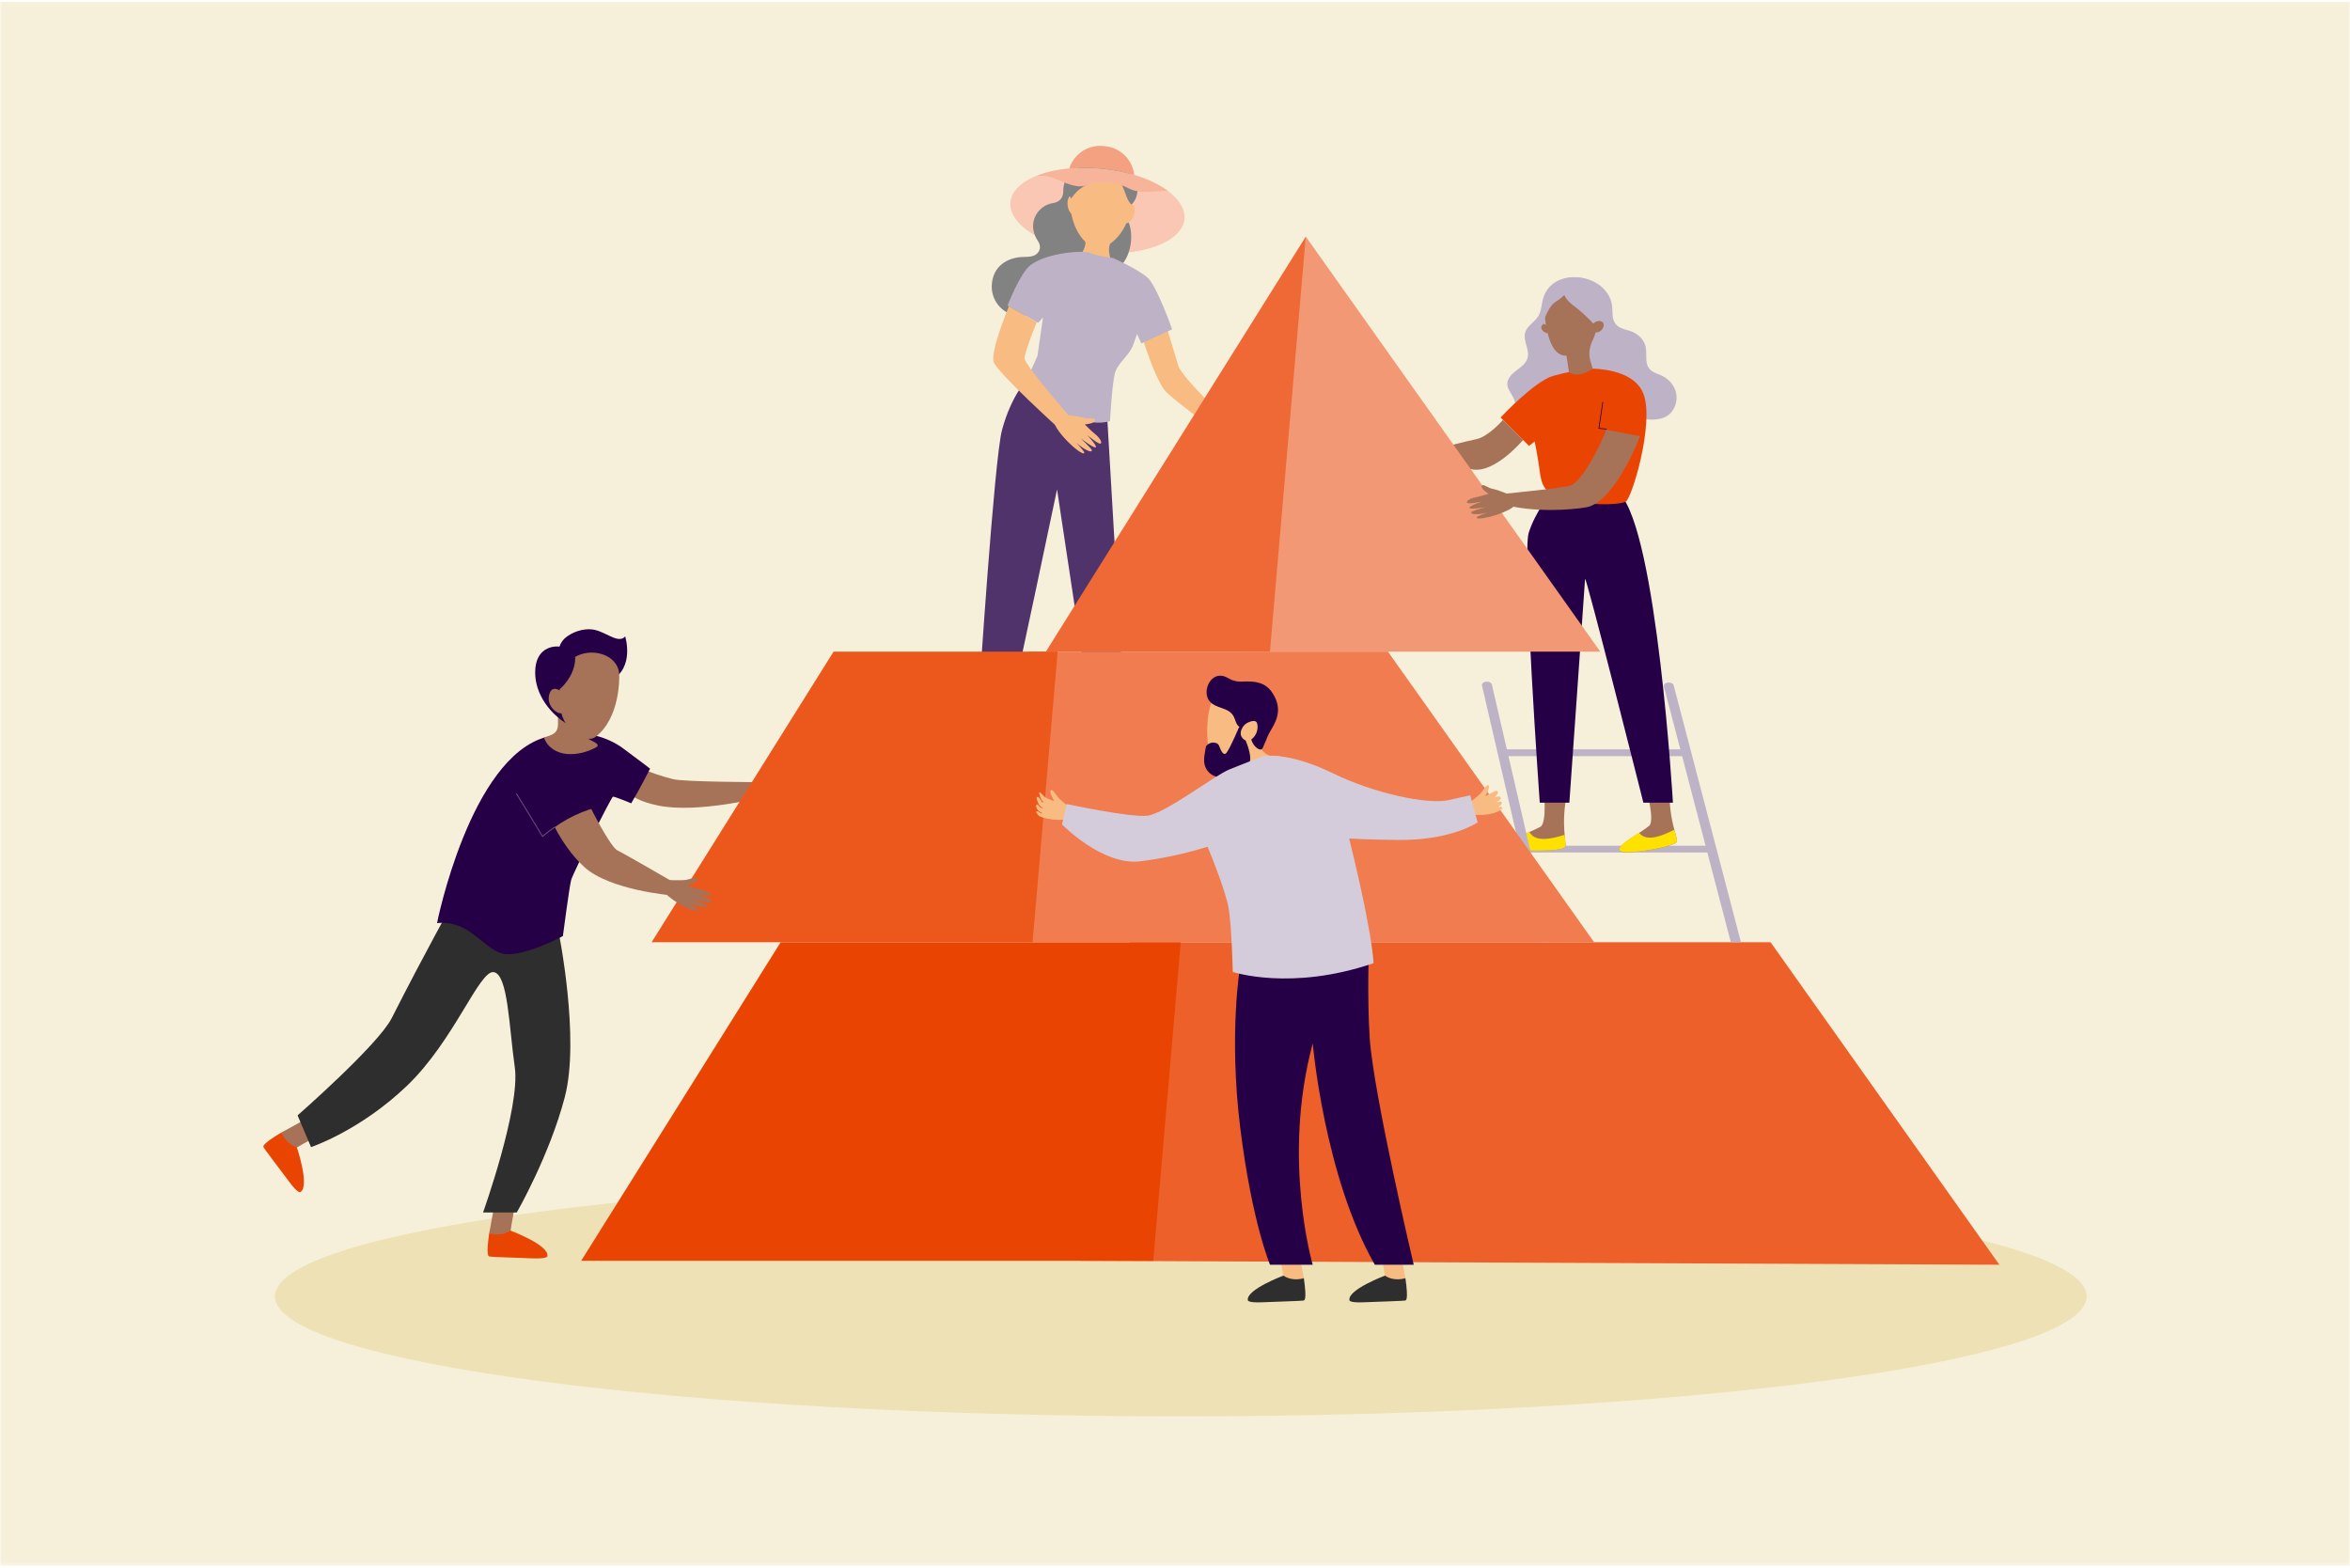
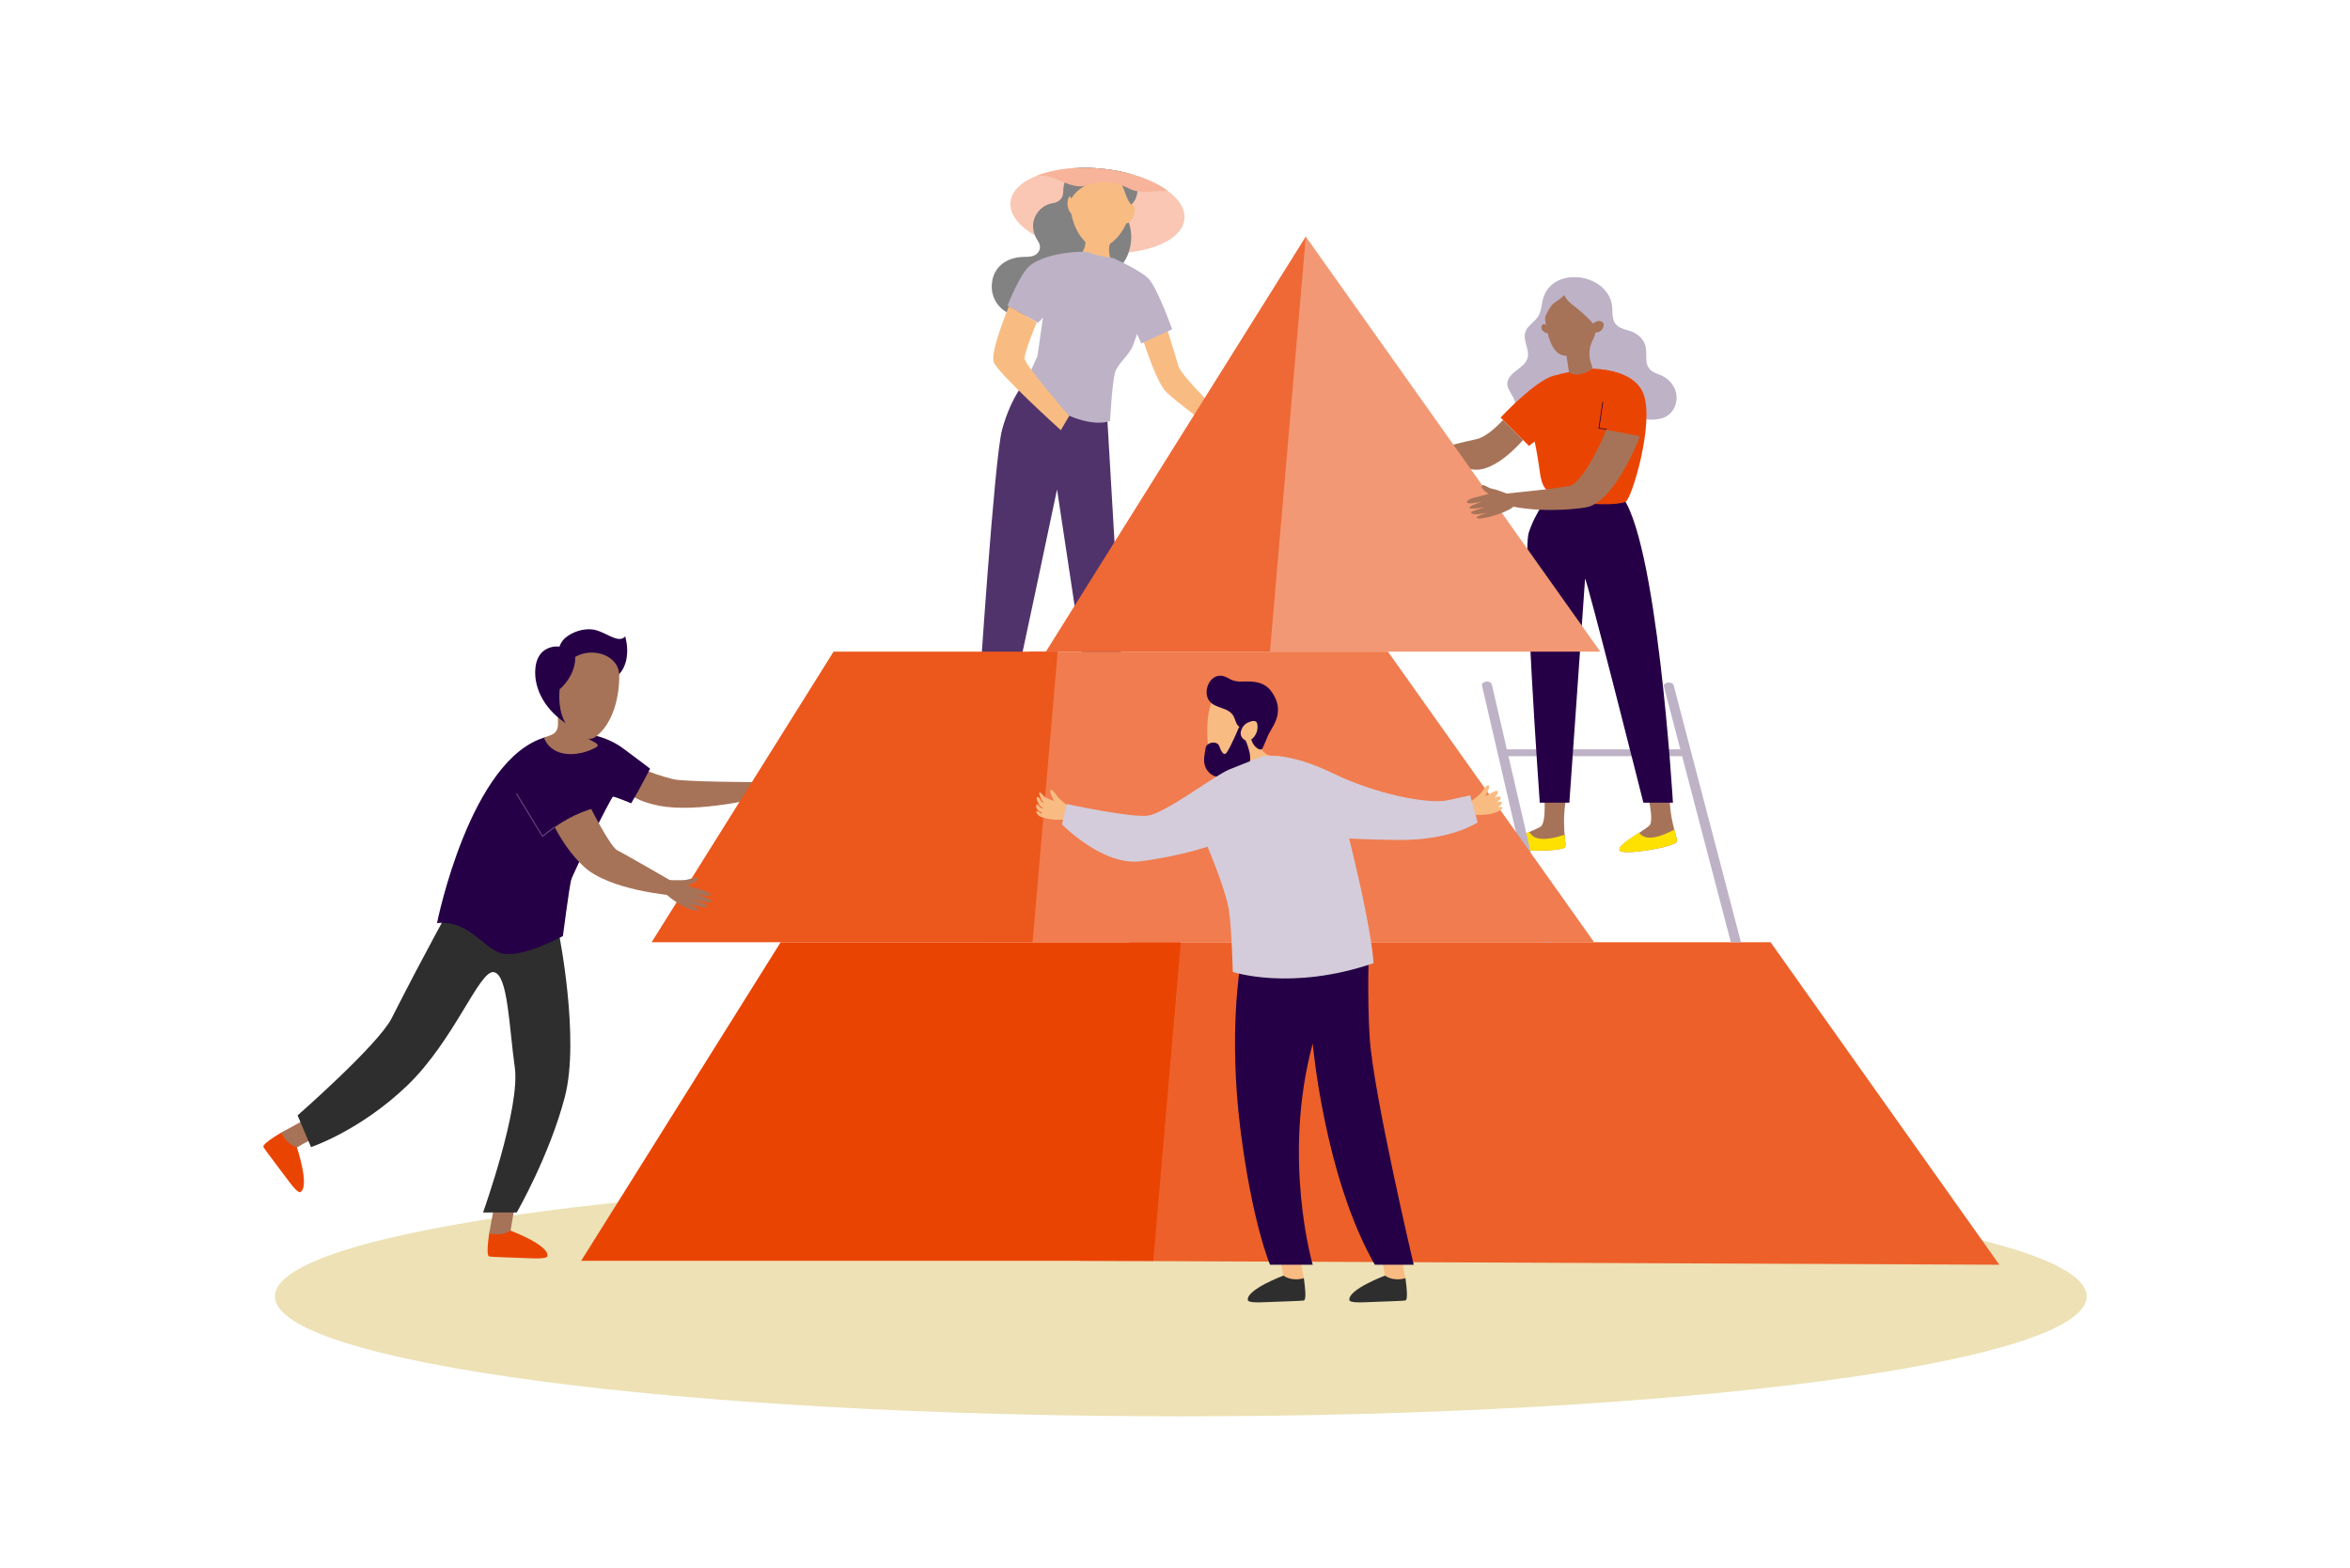
<svg xmlns="http://www.w3.org/2000/svg" width="580" height="387" viewBox="0 0 580 387" fill="none">
  <g clip-path="url(#clip0_1020_3)">
    <mask id="mask0_1020_3" style="mask-type:luminance" maskUnits="userSpaceOnUse" x="0" y="0" width="580" height="387">
-       <path d="M580 0H0V386.5H580V0Z" fill="white" />
+       <path d="M580 0H0V386.5V0Z" fill="white" />
    </mask>
    <g mask="url(#mask0_1020_3)">
      <path d="M580 0.5H0V386.5H580V0.5Z" fill="#F6F0DA" />
    </g>
    <path d="M291.425 349.543C414.903 349.543 515.001 336.292 515.001 319.946C515.001 303.6 414.903 290.349 291.425 290.349C167.948 290.349 67.85 303.6 67.85 319.946C67.85 336.292 167.948 349.543 291.425 349.543Z" fill="#EDE1B5" />
    <path d="M493.462 312.133L266.607 311.158L278.813 232.536H436.99L493.462 312.133Z" fill="#ED6029" />
    <path d="M291.424 232.536L284.635 311.158H143.44L192.676 232.536H291.424Z" fill="#EA4403" />
-     <path d="M271.214 52.002L270.75 51.958C269.619 51.847 268.524 51.497 267.539 50.93C266.553 50.363 265.7 49.593 265.036 48.671C264.372 47.748 263.912 46.695 263.687 45.581C263.462 44.466 263.477 43.317 263.731 42.209C264.165 40.315 265.275 38.644 266.852 37.508C268.428 36.373 270.365 35.85 272.299 36.037L272.763 36.082C274.643 36.266 276.397 37.109 277.716 38.462C279.034 39.815 279.83 41.592 279.964 43.476C280.047 44.636 279.875 45.8 279.461 46.887C279.047 47.974 278.401 48.958 277.568 49.77C276.735 50.581 275.735 51.202 274.637 51.587C273.54 51.973 272.372 52.114 271.214 52.002Z" fill="#F4A181" />
    <path d="M292.328 54.058C292.883 48.337 283.722 42.765 271.865 41.613C260.008 40.461 249.945 44.164 249.389 49.885C248.833 55.606 257.995 61.178 269.852 62.33C281.709 63.482 291.772 59.779 292.328 54.058Z" fill="#F9C7B3" />
    <path d="M278.163 50.981L278.554 50.869C280.601 49.995 281.871 46.07 279.341 43.011C276.906 42.324 274.414 41.857 271.896 41.616C269.569 41.389 267.228 41.351 264.896 41.504C263.51 42.815 262.644 44.581 262.458 46.479C262.458 46.646 262.432 46.815 262.426 46.982V47.02C262.426 47.154 262.426 47.286 262.426 47.417C262.32 49.42 260.855 49.912 260.049 50.101C258.74 50.27 257.528 50.877 256.609 51.824C255.689 52.77 255.118 54 254.987 55.313C254.92 56.25 255.068 57.19 255.419 58.061C255.592 58.512 255.816 58.941 256.088 59.341C257.028 60.697 256.708 61.814 255.979 62.563C255.077 63.49 253.285 63.395 252.757 63.401C248.31 63.471 245.213 65.916 244.816 69.902C244.705 70.859 244.785 71.828 245.052 72.753C245.319 73.678 245.767 74.541 246.371 75.291C246.975 76.041 247.722 76.664 248.569 77.122C249.416 77.581 250.346 77.866 251.304 77.962C252.262 78.057 253.23 77.961 254.15 77.679C255.071 77.397 255.926 76.934 256.667 76.318C257.407 75.702 258.017 74.944 258.461 74.09C258.905 73.236 259.175 72.301 259.255 71.342C259.355 70.365 259.254 69.379 258.958 68.443C259.959 68.529 271.477 69.294 274.702 67.294C276.523 66.124 277.884 64.361 278.557 62.303C279.43 59.776 279.395 56.954 278.525 54.743L278.163 50.981Z" fill="#828282" />
    <path d="M267.506 57.88C267.916 59.668 268.507 60.052 266.601 63.197C267.56 65.219 273.169 65.868 274.094 63.926C273.281 61.047 273.927 60.388 274.413 58.551C274.9 56.715 267.096 56.091 267.506 57.88Z" fill="#F8BC83" />
    <g style="mix-blend-mode:multiply" opacity="0.5">
      <path d="M267.372 57.943C267.587 58.903 268.15 59.517 267.83 60.56C267.763 60.775 269.289 61.977 270.728 62.137C272.168 62.297 273.701 61.498 273.717 61.178C273.781 60.087 274.379 59.364 274.577 58.618C275.07 56.801 266.966 56.161 267.372 57.943Z" fill="#F8BC83" />
    </g>
    <path d="M277.944 55.203C279.901 50.92 279.42 46.503 276.87 45.338C274.319 44.172 270.665 46.7 268.708 50.982C266.751 55.265 267.232 59.682 269.782 60.848C272.333 62.013 275.987 59.486 277.944 55.203Z" fill="#F8BC83" />
    <path d="M272.095 61.127C274.83 60.345 275.982 55.986 274.667 51.393C273.353 46.8 270.07 43.71 267.335 44.493C264.6 45.276 263.448 49.634 264.763 54.227C266.078 58.821 269.36 61.91 272.095 61.127Z" fill="#F8BC83" />
    <path d="M273.056 57.858C277.056 57.193 279.719 53.168 279.004 48.868C278.289 44.568 274.467 41.621 270.467 42.286C266.466 42.951 263.803 46.976 264.518 51.276C265.233 55.576 269.056 58.523 273.056 57.858Z" fill="#F8BC83" />
    <path d="M279.817 53.208C280.264 51.949 280.078 50.733 279.4 50.492C278.722 50.252 277.81 51.077 277.363 52.335C276.915 53.594 277.102 54.809 277.78 55.05C278.457 55.291 279.369 54.466 279.817 53.208Z" fill="#F8BC83" />
    <path d="M265.17 53.005C265.882 52.897 266.297 51.737 266.096 50.415C265.896 49.093 265.156 48.108 264.444 48.216C263.732 48.324 263.318 49.483 263.518 50.806C263.718 52.128 264.458 53.113 265.17 53.005Z" fill="#F8BC83" />
    <path d="M264.351 49.033C267.852 43.639 273.572 45.303 275.098 42.059C274.052 41.879 272.987 41.739 271.899 41.617C270.054 41.441 268.2 41.383 266.348 41.444C264.086 43.044 262.851 45.85 264.351 49.033Z" fill="#828282" />
    <path d="M279.191 50.473C281.629 48.195 280.326 43.969 277.505 42.539C276.743 42.362 275.964 42.205 275.166 42.068C274.596 42.111 274.037 42.248 273.512 42.475C277.92 44.541 277.204 48.387 279.191 50.473Z" fill="#828282" />
    <path d="M258.663 43.54C261.155 44.011 264.998 46.845 268.207 45.729C271.416 44.612 274.81 44.558 278.64 46.525C281.884 48.192 286.149 46.778 288.299 47.165C284.597 44.401 278.701 42.28 271.889 41.621C265.644 41.013 259.914 41.761 255.79 43.435C256.747 43.323 257.716 43.358 258.663 43.54Z" fill="#F7B49A" />
    <path d="M415.736 186.619H371.351C370.689 186.619 370.154 186.245 370.154 185.778C370.154 185.311 370.689 184.939 371.351 184.939H415.736C416.398 184.939 416.932 185.314 416.932 185.778C416.932 186.242 416.376 186.619 415.736 186.619Z" fill="#BEB2C7" />
-     <path d="M422.352 210.4H376.819C376.137 210.4 375.587 210.025 375.587 209.558C375.587 209.091 376.137 208.717 376.819 208.717H422.352C423.03 208.717 423.581 209.094 423.581 209.558C423.581 210.022 423.03 210.4 422.352 210.4Z" fill="#BEB2C7" />
    <path d="M275.556 167.135C275.556 167.135 274.631 175.939 276.426 176.944C277.565 177.584 279.046 178.224 280.467 178.832C282.015 179.507 278.227 180.751 274.708 180.93C272.283 181.062 269.874 180.377 269.909 179.939C270.391 175.962 270.22 171.933 269.403 168.011L275.556 167.135Z" fill="#F8BC83" />
    <path d="M270.021 179.043C269.861 180.617 269.723 181.699 269.864 182.204C270.258 183.625 284.655 183.618 285.164 182.066C285.541 180.918 282.367 179.606 279.357 178.301C278.637 179.494 277.111 181.356 270.021 179.043Z" fill="#EA4403" />
    <path d="M248.911 166.803C248.911 166.803 246.864 175.415 248.511 176.641C249.445 177.338 250.648 178.061 251.839 178.772C253.029 179.482 250.741 180.621 248.057 180.509C245.075 180.387 241.658 178.97 241.809 178.269C242.708 174.546 243.015 170.705 242.717 166.886L248.911 166.803Z" fill="#F8BC83" />
-     <path d="M241.891 177.9C241.533 179.442 241.251 180.495 241.331 181.017C241.539 182.472 255.818 184.318 256.522 182.843C257.043 181.752 254.065 180.044 251.246 178.364C250.379 179.455 248.626 181.103 241.891 177.9Z" fill="#EA4403" />
    <path d="M281.701 82.601C281.701 82.601 285.24 94.272 287.886 96.806C290.531 99.34 298.872 105.48 298.872 105.48L302.996 103.771C302.996 103.771 291.75 93.236 290.839 90.311C289.927 87.387 287.406 79.018 287.406 79.018L281.701 82.601Z" fill="#F8BC83" />
    <path d="M253.554 93.561C253.554 93.561 249.622 97.513 247.308 106.106C245.389 113.18 241.575 172.055 241.575 172.055C241.575 172.055 249.522 172.81 249.894 172.087C250.265 171.364 260.887 120.788 260.887 120.788L268.648 172.173L277.325 172.209L273.009 98.517L253.554 93.561Z" fill="#51336B" />
    <path d="M274.74 63.693C274.74 63.693 270.241 63.082 269.048 62.413C267.855 61.745 258.448 62.231 254.283 65.469C251.746 67.443 248.668 75.406 248.668 75.406L256.218 79.684L257.418 78.362L256.055 87.836L252.482 95.879C252.482 95.879 265.717 106.437 273.959 103.928C273.959 103.928 274.484 94.65 275.159 92.116C275.834 89.582 278.761 87.746 279.699 85.078L280.639 82.429L281.682 84.764L289.297 81.277C289.297 81.277 285.589 70.773 283.34 68.639C281.09 66.505 274.74 63.693 274.74 63.693Z" fill="#BEB2C7" />
    <path d="M249.011 75.602C249.011 75.602 244.375 86.671 245.248 89.33C246.122 91.989 261.824 106.165 261.824 106.165L263.875 102.668C263.875 102.668 252.86 90.028 252.866 88.434C252.872 86.841 255.889 79.498 255.889 79.498L249.011 75.602Z" fill="#F8BC83" />
-     <path d="M262.534 102.338C262.534 102.338 266.156 102.677 267.439 103.09C268.722 103.502 270.267 102.949 270.293 103.73C270.318 104.51 267.733 104.757 267.733 104.757C267.733 104.757 269.672 106.676 270.36 107.195C271.048 107.713 272.046 108.913 271.717 109.434C271.387 109.956 268.258 107.313 268.258 107.313C268.258 107.313 270.674 109.805 270.472 110.359C270.27 110.912 266.735 108.196 266.735 108.196C266.735 108.196 269.442 110.727 269.48 111.111C269.519 111.495 269.029 111.558 267.852 110.896C267.063 110.434 266.326 109.89 265.654 109.271C265.654 109.271 267.423 111.191 267.554 111.511C267.685 111.83 267.644 112.33 266.009 111.162C264.374 109.994 261.242 106.894 260.308 104.712L262.534 102.338Z" fill="#F8BC83" />
    <path d="M266.668 83.957C267.464 83.958 268.253 83.815 268.998 83.535C269.019 83.527 269.036 83.51 269.045 83.489C269.055 83.469 269.056 83.445 269.049 83.423C269.045 83.412 269.039 83.403 269.031 83.394C269.023 83.386 269.014 83.379 269.003 83.374C268.993 83.369 268.982 83.367 268.97 83.366C268.959 83.366 268.947 83.368 268.937 83.372C264.323 85.08 260.964 80.931 260.938 80.889C260.922 80.873 260.9 80.864 260.878 80.864C260.855 80.864 260.833 80.873 260.817 80.889C260.801 80.906 260.793 80.927 260.793 80.95C260.793 80.973 260.801 80.994 260.817 81.011C260.823 81.03 263.178 83.945 266.668 83.957Z" fill="#BEB2C7" />
    <path d="M381.036 194.877C381.036 194.877 381.868 203.112 380.188 204.043C377.142 205.736 371.527 207.348 371.998 208.801C372.468 210.253 385.928 210.311 386.302 208.986C386.676 207.662 385.166 203.608 386.766 195.718L381.036 194.877Z" fill="#A77358" />
    <path d="M386.168 206.029C386.312 207.504 386.433 208.515 386.302 208.985C385.928 210.31 372.468 210.265 371.998 208.8C371.649 207.725 374.621 206.509 377.437 205.3C378.109 206.42 379.532 208.166 386.168 206.029Z" fill="#FFE100" />
    <path d="M406.282 194.641C406.282 194.641 408.522 202.613 407.009 203.82C404.295 206.005 399.036 208.551 399.746 209.898C400.456 211.245 413.73 209.015 413.874 207.659C414.018 206.302 411.84 202.54 412.073 194.503L406.282 194.641Z" fill="#A77358" />
    <path d="M413.238 204.757C413.631 206.184 413.926 207.16 413.878 207.636C413.734 209.006 400.463 211.242 399.749 209.876C399.224 208.874 401.947 207.172 404.519 205.499C405.364 206.513 407.063 207.991 413.238 204.757Z" fill="#FFE100" />
    <path d="M382.603 121.877C382.603 121.877 378.946 126.308 377.299 131.491C375.651 136.674 380.025 198.092 380.025 198.092H387.329C387.329 198.092 391.203 143.383 391.203 142.91C391.203 140.99 405.6 198.092 405.6 198.092H412.895C412.895 198.092 408.947 131.245 399.778 121.877L391.206 122.408L382.603 121.877Z" fill="#260046" />
    <path d="M373.905 99.263C373.957 99.592 373.927 99.928 373.818 100.242C373.674 100.652 373.39 101.007 373.278 101.426C373.025 102.348 373.713 103.346 374.605 103.666C375.377 103.914 376.209 103.893 376.967 103.605C377.111 103.557 377.258 103.503 377.399 103.445C378.278 103.077 379.081 102.536 379.958 102.143C380.182 102.04 380.412 101.948 380.646 101.861L380.793 101.81C382.524 101.212 384.396 101.065 386.206 100.706C388.337 100.287 390.458 99.567 392.628 99.718C395.13 99.89 397.385 101.202 399.724 102.098C402.118 103.012 404.652 103.503 407.214 103.551C408.254 103.605 409.297 103.484 410.298 103.192C410.371 103.17 410.442 103.144 410.515 103.115C410.717 103.042 410.913 102.955 411.104 102.856C413.462 101.628 414.377 98.563 413.427 96.138C412.864 94.766 411.848 93.628 410.547 92.916C409.402 92.276 407.94 92.062 407.073 90.996C406.746 90.586 406.527 90.101 406.433 89.585C406.171 88.27 406.459 86.731 406.113 85.388C405.71 83.817 404.389 82.527 402.914 81.904C402.274 81.635 401.592 81.472 400.92 81.264C400.592 81.164 400.271 81.04 399.961 80.893C399.524 80.692 399.134 80.401 398.818 80.038C397.705 78.733 398.076 76.928 397.859 75.361C397.735 74.457 397.432 73.586 396.966 72.801C396.47 71.967 395.832 71.225 395.081 70.61C394.79 70.378 394.484 70.164 394.166 69.97C393.807 69.748 393.434 69.548 393.05 69.372C392.813 69.263 392.57 69.164 392.324 69.074C391.168 68.653 389.951 68.426 388.721 68.402C387.579 68.375 386.442 68.551 385.362 68.924C384.327 69.276 383.385 69.858 382.607 70.626C381.811 71.43 381.226 72.419 380.905 73.505C380.441 75.012 380.476 76.705 379.651 78.042C378.755 79.504 376.951 80.368 376.452 82.009C375.812 84.07 377.594 86.284 377.011 88.357C376.631 89.71 375.364 90.596 374.244 91.438C373.124 92.279 371.976 93.424 372.004 94.832C372.1 96.413 373.69 97.798 373.905 99.263Z" fill="#BEB2C7" />
    <path d="M393.084 90.968C397.288 91.124 403.818 92.308 405.648 97.277C408.339 104.594 402.689 123.253 401.195 123.848C398.859 124.782 392.953 124.382 391.552 124.225C390.15 124.069 387.956 123.438 384.219 122.347C380.482 121.256 380.328 118.457 379.861 115.187C379.394 111.917 378.77 108.961 378.77 108.961L377.369 110.052L370.362 103.042C370.362 103.042 378.617 94.174 383.285 92.772C386.489 91.87 389.769 91.266 393.084 90.968Z" fill="#EA4403" />
    <path d="M381.854 80.438C381.854 80.438 381.154 79.667 380.757 80.083C379.749 81.148 381.166 82.14 381.969 82.281L381.854 80.438Z" fill="#A77358" />
    <path d="M387.486 68.923C389.208 68.785 390.922 69.279 392.307 70.313C393.691 71.347 394.651 72.85 395.008 74.541C395.237 75.64 395.2 76.778 394.899 77.859C394.304 80.441 393.805 82.527 393.03 84.104C392.231 85.697 392.065 87.533 392.567 89.242L393.085 90.967C389.322 93.622 387.233 91.856 387.233 91.856L386.622 87.787C382.143 87.927 381.503 79.712 381.126 77.309L381.078 77.037C380.933 76.078 380.986 75.1 381.235 74.164C381.483 73.227 381.921 72.351 382.522 71.59C383.123 70.829 383.873 70.2 384.727 69.742C385.581 69.283 386.52 69.004 387.486 68.923Z" fill="#A77358" />
    <path d="M389.069 75.969C390.042 76.732 390.968 77.553 391.84 78.429C392.8 79.338 393.759 80.304 394.134 81.562C395.138 80.525 395.669 79.127 396.085 77.745C396.306 77.112 396.429 76.45 396.45 75.78C396.45 74.82 396.073 73.931 395.708 73.058C395.238 71.928 394.748 70.754 393.788 69.97C393.147 69.471 392.41 69.111 391.622 68.911C389.806 68.347 387.867 68.315 386.033 68.819C385.122 69.076 384.271 69.512 383.529 70.101C382.787 70.689 382.169 71.419 381.711 72.248C380.584 74.405 380.815 76.987 381.071 79.405C381.16 78.372 381.711 77.434 382.213 76.526C382.519 75.922 382.923 75.374 383.409 74.904C384.283 74.152 384.571 74.245 386.087 72.84C386.766 74.267 387.831 75.038 389.069 75.969Z" fill="#BEB2C7" />
    <path d="M393.062 80.156C393.143 79.913 393.311 79.708 393.533 79.58C393.987 79.312 394.812 78.969 395.481 79.465C396.473 80.195 395.088 82.735 393.206 81.865C393.206 81.852 392.643 81.436 393.062 80.156Z" fill="#A77358" />
    <path d="M375.902 108.583C375.902 108.583 369.077 116.761 363.511 115.865C357.944 114.969 348.893 114.092 348.893 114.092L353.477 111.066C353.477 111.066 361.46 108.964 364.39 108.378C367.321 107.793 370.946 103.637 370.946 103.637L375.902 108.583Z" fill="#A77358" />
    <path d="M405.13 106.516C405.198 106.897 399.135 122.904 392.115 125.054C390.708 125.482 381.625 126.634 373.533 125.054L371.863 121.797C371.863 121.797 386.971 120.338 387.963 119.714C392.093 117.116 396.626 105.707 396.626 105.707L405.13 106.516Z" fill="#A77358" />
    <path d="M402.391 93.78C402.391 93.78 405.271 96.58 405.06 107.707L394.62 105.717L397.106 98.736L402.391 93.78Z" fill="#EA4403" />
    <path d="M396.543 105.989L394.518 105.797L395.493 99.206L395.673 99.232L394.722 105.634L396.562 105.81L396.543 105.989Z" fill="#260046" />
    <path d="M394.957 160.823H306.369L322.276 58.389L394.957 160.823Z" fill="#F39874" />
    <path d="M322.276 58.389L313.436 160.823H258.132L322.276 58.389Z" fill="#EE6935" />
    <path d="M365.707 119.913C365.352 120.553 367.307 121.833 367.367 121.874C367.332 121.874 364.917 122.626 364.136 122.741C363.355 122.856 361.996 123.423 362.034 124.005C362.072 124.587 365.691 123.794 365.812 123.768C365.707 123.8 362.735 124.776 362.658 125.313C362.581 125.851 366.564 125.179 366.686 125.16C366.606 125.182 364.302 125.8 363.451 126.187C363.338 126.224 363.235 126.285 363.147 126.366C362.949 126.667 363.323 126.936 364.584 126.9C364.936 126.888 365.288 126.857 365.636 126.808C366.135 126.736 366.628 126.636 367.115 126.507C367.054 126.529 366.628 126.68 366.155 126.862C365.622 127.039 365.103 127.253 364.6 127.502C364.357 127.697 364.165 128.142 366.027 127.892C368.209 127.528 370.325 126.84 372.304 125.851C372.743 125.625 373.16 125.358 373.549 125.054L373.008 123.115L372.736 122.156C372.736 122.156 372.39 122.012 371.878 121.81C370.858 121.41 369.188 120.78 368.359 120.636C367.105 120.412 366.068 119.279 365.707 119.913Z" fill="#A77358" />
    <path d="M427.183 232.537H429.682L413.077 169.135C412.959 168.677 412.319 168.37 411.65 168.453C410.982 168.536 410.537 168.971 410.659 169.413L427.183 232.537Z" fill="#BEB2C7" />
    <path d="M380.447 232.536H382.939L368.197 168.926C368.088 168.466 367.458 168.152 366.789 168.226C366.12 168.299 365.659 168.731 365.765 169.185L380.447 232.536Z" fill="#BEB2C7" />
    <path d="M158.058 189.575C160.676 190.698 163.38 191.609 166.143 192.301C168.917 192.979 187.259 193.031 187.259 193.031L188.539 196.655C188.539 196.655 172.305 200.815 162.525 198.821C152.744 196.828 154.094 192.855 154.094 192.855L158.058 189.575Z" fill="#A77358" />
    <path d="M261.037 160.822H342.557L393.437 232.536H254.846H242.839L253.973 160.822H261.037Z" fill="#F07C4F" />
    <path d="M261.037 160.822L254.846 232.536H242.839H160.826L205.733 160.822H253.973H261.037Z" fill="#EC571C" />
    <path d="M127.731 294.016C127.731 294.016 125.937 303.736 125.997 303.848C126.058 303.96 125.428 304.933 125.428 304.933L122.974 305.374L120.734 304.344C120.734 304.344 122.555 295.159 122.318 294.016C122.081 292.874 127.731 294.016 127.731 294.016Z" fill="#A77358" />
    <path d="M120.735 304.344C120.735 304.344 123.563 305.333 125.982 303.704C125.982 303.704 135.398 307.223 135.113 309.917C135.113 309.917 135.513 310.717 131.431 310.557C127.348 310.397 121.01 310.205 120.841 310.109C120.671 310.013 119.871 310.426 120.735 304.344Z" fill="#EA4403" />
    <path d="M81.887 278.406C81.887 278.406 73.211 283.144 73.163 283.26C73.115 283.375 71.963 283.503 71.963 283.503L70.075 281.877L69.461 279.478C69.461 279.478 77.738 275.098 78.474 274.199C79.209 273.3 81.887 278.406 81.887 278.406Z" fill="#A77358" />
    <path d="M69.461 279.479C69.461 279.479 70.479 282.297 73.272 283.142C73.272 283.142 76.471 292.679 74.206 294.148C74.206 294.148 73.838 294.963 71.4 291.687C68.962 288.411 65.104 283.369 65.069 283.183C65.033 282.998 64.198 282.652 69.461 279.479Z" fill="#EA4403" />
    <path d="M137.862 229.958C137.862 229.958 143.198 256.218 139.404 270.728C135.609 285.237 127.54 299.237 127.54 299.237H119.222C119.222 299.237 128.478 273.377 127.054 263.404C125.63 253.432 125.39 240.391 121.833 239.918C118.275 239.444 112.116 256.762 100.493 267.919C88.87 279.075 76.766 283.103 76.766 283.103L73.445 275.274C73.445 275.274 93.326 257.866 96.657 251.307C105.407 234.085 111.883 222.603 111.883 222.603L137.862 229.958Z" fill="#2E2E2E" />
    <path d="M134.786 181.897C134.786 181.897 139.876 182.284 141.892 181.456C143.907 180.627 149.398 181.472 153.73 184.655C158.209 187.954 160.448 189.707 160.448 189.707C160.448 189.707 157.921 194.695 155.787 198.255C155.787 198.255 151.628 196.505 151.266 196.624C150.905 196.742 141.418 215.366 140.945 217.263C140.471 219.16 138.926 231.02 138.926 231.02C138.926 231.02 128.608 236.606 123.86 235.295C119.112 233.983 115.795 226.992 107.863 227.821C107.847 227.821 116.028 186.981 134.786 181.897Z" fill="#260046" />
    <path d="M145.75 199.309C145.75 199.309 150.636 209.041 152.402 209.883C154.168 210.724 166.777 218.051 166.777 218.051L165.798 220.978C165.798 220.978 150.422 219.724 144.138 213.92C137.854 208.117 134.773 199.424 134.773 199.424C134.773 199.424 143.354 197.987 145.75 199.309Z" fill="#A77358" />
    <path d="M138.731 186.497C138.731 186.497 145.45 194.598 147.242 199.253C142.304 200.575 137.757 203.065 133.983 206.512L126.164 193.321L138.731 186.497Z" fill="#260046" />
    <path d="M133.872 206.532C133.84 206.524 133.812 206.503 133.795 206.475L127.396 195.978C127.38 195.95 127.375 195.916 127.382 195.884C127.39 195.853 127.41 195.825 127.438 195.808C127.465 195.792 127.498 195.787 127.53 195.795C127.561 195.802 127.588 195.822 127.604 195.85L133.917 206.229C134.937 205.4 135.907 204.67 136.828 204.024L136.943 204.242C136.003 204.901 135.008 205.653 133.965 206.507C133.951 206.518 133.936 206.526 133.919 206.53C133.903 206.534 133.886 206.535 133.869 206.532H133.872Z" fill="#674C7D" />
    <path d="M257.229 200.671C257.229 200.671 255.233 201.042 257.229 201.72C258.976 202.25 260.807 202.446 262.627 202.296L264.127 199.32C264.127 199.32 262.208 197.849 261.427 197.081C260.646 196.313 259.939 194.739 259.366 195.004C258.794 195.27 260.198 197.705 260.198 197.705C259.652 197.526 259.118 197.312 258.599 197.065C257.984 196.745 257.357 196.358 257.025 196.991C256.788 197.439 257.68 198.073 257.68 198.073C257.68 198.073 256.593 197.641 256.455 198.303C256.317 198.965 257.597 199.496 257.597 199.496C257.597 199.496 256.365 199.176 256.225 199.704C256.113 200.133 257.229 200.671 257.229 200.671Z" fill="#F8BC83" />
    <path d="M369.742 199.138C369.996 199.131 370.251 199.143 370.504 199.174C370.791 199.222 371.3 199.442 369.864 200.201C368.427 200.959 366.053 201.228 364.134 201.109L362.63 198.134C362.63 198.134 364.549 196.662 365.33 195.894C366.111 195.126 366.818 193.552 367.394 193.818C367.97 194.083 366.562 196.518 366.562 196.518C366.562 196.518 367.726 195.878 368.341 195.558C368.955 195.238 369.672 194.864 369.739 195.578C369.764 195.866 368.907 196.857 368.907 196.857C368.907 196.857 370.068 196.217 370.379 196.819C370.638 197.315 369.246 198.006 369.246 198.006C369.246 198.006 370.321 197.686 370.526 197.91C370.817 198.23 370.753 198.451 369.992 198.991C369.854 199.074 369.742 199.138 369.742 199.138Z" fill="#F8BC83" />
    <path d="M315.068 305.511C315.068 305.511 316.796 314.857 316.738 314.965C316.681 315.074 317.286 316.008 317.286 316.008L319.643 316.431L321.8 315.442C321.8 315.442 320.05 306.605 320.274 305.524C320.498 304.443 315.068 305.511 315.068 305.511Z" fill="#F8BC83" />
    <path d="M321.799 315.442C321.799 315.442 319.076 316.402 316.754 314.818C316.754 314.818 307.693 318.213 307.971 320.795C307.971 320.795 307.584 321.566 311.51 321.399C315.436 321.233 321.534 321.057 321.697 320.968C321.86 320.878 322.634 321.291 321.799 315.442Z" fill="#2E2E2E" />
    <path d="M340.138 305.511C340.138 305.511 341.865 314.857 341.808 314.965C341.75 315.074 342.355 316.008 342.355 316.008L344.713 316.431L346.869 315.442C346.869 315.442 345.119 306.605 345.343 305.524C345.567 304.443 340.138 305.511 340.138 305.511Z" fill="#F8BC83" />
    <path d="M346.869 315.442C346.869 315.442 344.147 316.402 341.824 314.818C341.824 314.818 332.763 318.213 333.042 320.795C333.042 320.795 332.655 321.566 336.58 321.399C340.506 321.233 346.604 321.057 346.767 320.968C346.93 320.878 347.698 321.291 346.869 315.442Z" fill="#2E2E2E" />
    <path d="M311.549 186.657C311.549 186.657 317.461 185.237 329.069 190.887C339.092 195.769 352.28 198.639 357.569 197.452L362.854 196.268L364.694 202.964C364.694 202.964 358.257 207.427 345.158 207.299C330.972 207.162 326.855 206.381 326.855 206.381L311.549 186.657Z" fill="#D4CCDA" />
    <path d="M257.853 196.72C257.853 196.72 256.742 195.363 256.522 195.562C256.301 195.76 257.018 197.328 257.018 197.328L257.853 196.72Z" fill="#F8BC83" />
    <path d="M256.481 198.65C256.481 198.65 255.48 196.816 256.001 196.682C256.523 196.548 256.961 197.789 257.166 197.962C257.37 198.135 256.481 198.65 256.481 198.65Z" fill="#F8BC83" />
    <path d="M256.523 200.229C256.523 200.229 255.541 199.589 255.739 198.789C255.938 197.989 256.546 199.227 256.923 199.4C257.301 199.573 256.523 200.229 256.523 200.229Z" fill="#F8BC83" />
    <path d="M256.523 201.413C256.523 201.413 255.381 200.399 255.851 200.245C256.321 200.092 256.897 200.773 256.897 200.773L256.523 201.413Z" fill="#F8BC83" />
    <path d="M318.731 193.767C318.731 193.767 316.46 186.286 315.465 186.501C313.171 187 311.165 186.216 309.578 181.024C308.436 177.267 305.419 181.571 303.819 184.223C303.518 184.73 303.381 185.319 303.428 185.907C303.474 186.495 303.701 187.055 304.078 187.509L304.337 187.829C305.246 188.932 306.404 190.388 307.386 191.773C308.005 192.613 308.559 193.499 309.044 194.423C310.419 197.232 318.731 193.767 318.731 193.767Z" fill="#F8BC83" />
    <path d="M307.39 191.78C307.696 190.779 307.933 189.758 308.1 188.724C308.399 186.884 308.476 185.014 308.33 183.154C306.99 182.902 305.374 185.266 304.341 187.835C305.249 188.936 306.408 190.401 307.39 191.78Z" fill="#B18B66" />
    <path d="M299.519 172.275C297.094 176.332 297.801 186.708 299.471 188.148C301.141 189.587 304.91 189.706 305.569 189.517C306.973 189.111 311.068 185.195 311.788 182.21C312.508 179.225 312.623 177.135 310.742 175.427C308.861 173.718 303.307 165.938 299.519 172.275Z" fill="#F8BC83" />
    <path d="M299.544 183.267L299.896 183.308C300.132 183.341 300.355 183.439 300.539 183.591C300.722 183.743 300.86 183.943 300.936 184.169C301.288 185.18 302.004 186.78 302.759 185.721C303.822 184.233 305.847 179.348 305.847 179.348C305.847 179.348 309.961 186.834 308.086 188.725C305.108 191.748 300.331 193.143 298.079 190.286C296.517 188.303 297.439 185.884 297.589 184.463C297.679 183.763 298.843 183.177 299.544 183.267Z" fill="#260046" />
    <path d="M298.319 172.759C298.357 172.82 298.398 172.878 298.44 172.935C299.982 175.002 303.198 174.413 304.484 176.816C304.896 177.587 305.079 178.832 305.837 179.347C306.183 179.584 305.693 182.066 306.477 181.945C307.514 181.778 309.427 178.982 309.676 179.347C309.967 179.772 308.86 180.454 308.761 181.698C308.627 183.359 310.361 185.195 311.25 184.962C311.676 184.853 311.721 184.322 312.127 183.477C313.023 181.631 312.421 182.271 313.919 179.772C315.358 177.37 316.389 174.487 313.995 170.936C312.255 168.357 309.788 168.088 306.877 168.2C305.942 168.283 305.001 168.166 304.116 167.855C303.23 167.49 302.516 166.895 301.527 166.776C298.565 166.441 296.879 170.494 298.319 172.759Z" fill="#260046" />
    <path d="M306.637 179.58C306.956 179.012 307.45 178.563 308.045 178.3C308.867 177.932 310.042 177.599 310.285 178.575C310.944 181.413 307.994 184.248 306.497 181.944C305.969 181.16 306.273 180.236 306.637 179.58Z" fill="#F8BC83" />
    <path d="M144.327 179.977C144.343 180.166 144.359 180.338 144.382 180.486C144.412 180.945 144.537 181.392 144.749 181.801C145.297 182.68 146.503 182.863 147.28 183.551C147.406 183.643 147.491 183.781 147.517 183.935C147.517 184.178 147.29 184.347 147.079 184.466C142.897 186.756 136.329 187.265 134.236 182.041C135.478 181.525 136.972 181.401 137.522 179.958C137.96 178.806 137.484 176.998 137.861 175.696C138.405 173.834 141.227 170.001 143.319 171.969C144.794 173.351 144.174 178.115 144.327 179.977Z" fill="#A77358" />
    <path d="M154.3 157.05C153.34 158.25 151.673 157.498 150.572 156.996C149.133 156.34 147.693 155.508 146.093 155.332C143.876 155.089 141.246 155.972 139.56 157.389C137.596 159.056 137.269 162.115 138.251 164.498L150.553 167.346L150.822 167.896C156.734 164.777 154.3 157.05 154.3 157.05Z" fill="#260046" />
    <path d="M140.238 178.854C134.831 175.625 131.632 170.129 132.137 164.911C132.284 163.407 132.755 161.871 133.999 160.774C135.244 159.677 137.407 159.152 139.118 159.875C142.695 165.957 142.973 172.749 140.238 178.854Z" fill="#260046" />
    <path d="M146.989 181.856C146.532 182.204 145.963 182.372 145.39 182.329C144.489 182.263 143.614 181.996 142.83 181.549C140.83 180.449 139.338 178.612 138.671 176.43C137.004 171.02 139.157 165.261 139.157 165.261C142.168 158.622 153.123 160.334 152.835 167.008C152.835 166.995 153.126 177.159 146.989 181.856Z" fill="#A77358" />
-     <path d="M135.627 171.176C136.392 168.898 138.446 170.613 138.446 170.613L138.67 176.052C137.157 176.206 134.712 173.899 135.627 171.176Z" fill="#A77358" />
    <path d="M138.114 170.126C138.114 170.126 142.078 166.898 141.979 162.108C139.915 162.947 137.41 165.282 137.73 167.49C137.791 167.912 138.05 169.669 138.114 170.126Z" fill="#260046" />
    <path d="M306.094 238.356C306.094 238.356 303.215 254.964 306.094 278.278C308.974 301.592 313.453 312.134 313.453 312.134H323.992C323.992 312.134 316.313 285.944 323.992 257.52C323.992 257.52 326.871 290.416 339.323 312.134H348.921C348.921 312.134 339.003 270.084 338.062 256.244C337.403 246.425 337.848 233.634 337.848 233.634L306.094 238.356Z" fill="#260046" />
    <path d="M170.056 223.083C170.056 223.083 172.072 224.164 172.296 224.363C172.52 224.561 172.616 224.945 170.898 224.583C169.18 224.222 165.955 222.146 164.432 220.719L165.231 217.199C165.231 217.199 167.865 217.302 169.039 217.183C170.213 217.065 171.918 216.249 172.197 216.863C172.475 217.478 169.637 218.546 169.637 218.546C169.637 218.546 170.99 219.045 171.72 219.209C172.449 219.372 175.501 220.146 175.345 220.907C175.233 221.445 171.477 220.603 171.477 220.603C171.477 220.603 176.01 221.858 175.668 222.504C175.326 223.15 170.549 221.864 170.549 221.864C170.549 221.864 174.577 223.208 174.532 223.544C174.465 224.033 173.438 223.864 172.401 223.643L170.056 223.083Z" fill="#A77358" />
    <path d="M311.548 186.658C311.548 186.658 305.866 188.898 303.418 189.893C299.627 191.451 287.492 200.831 283.179 201.311C278.866 201.791 263.298 198.432 263.298 198.432L262.102 203.461C262.102 203.461 272.16 213.76 281.503 212.563C287.106 211.848 292.636 210.646 298.031 208.971C298.031 208.971 302.58 219.749 303.3 224.539C304.02 229.328 304.26 239.87 304.26 239.87C304.26 239.87 318.631 244.669 338.992 237.714C338.992 237.714 338.992 230.509 331.829 202.309C331.826 202.316 324.963 184.982 311.548 186.658Z" fill="#D4CCDA" />
  </g>
  <defs>
    <clipPath id="clip0_1020_3">
      <rect width="580" height="386.5" fill="white" />
    </clipPath>
  </defs>
</svg>